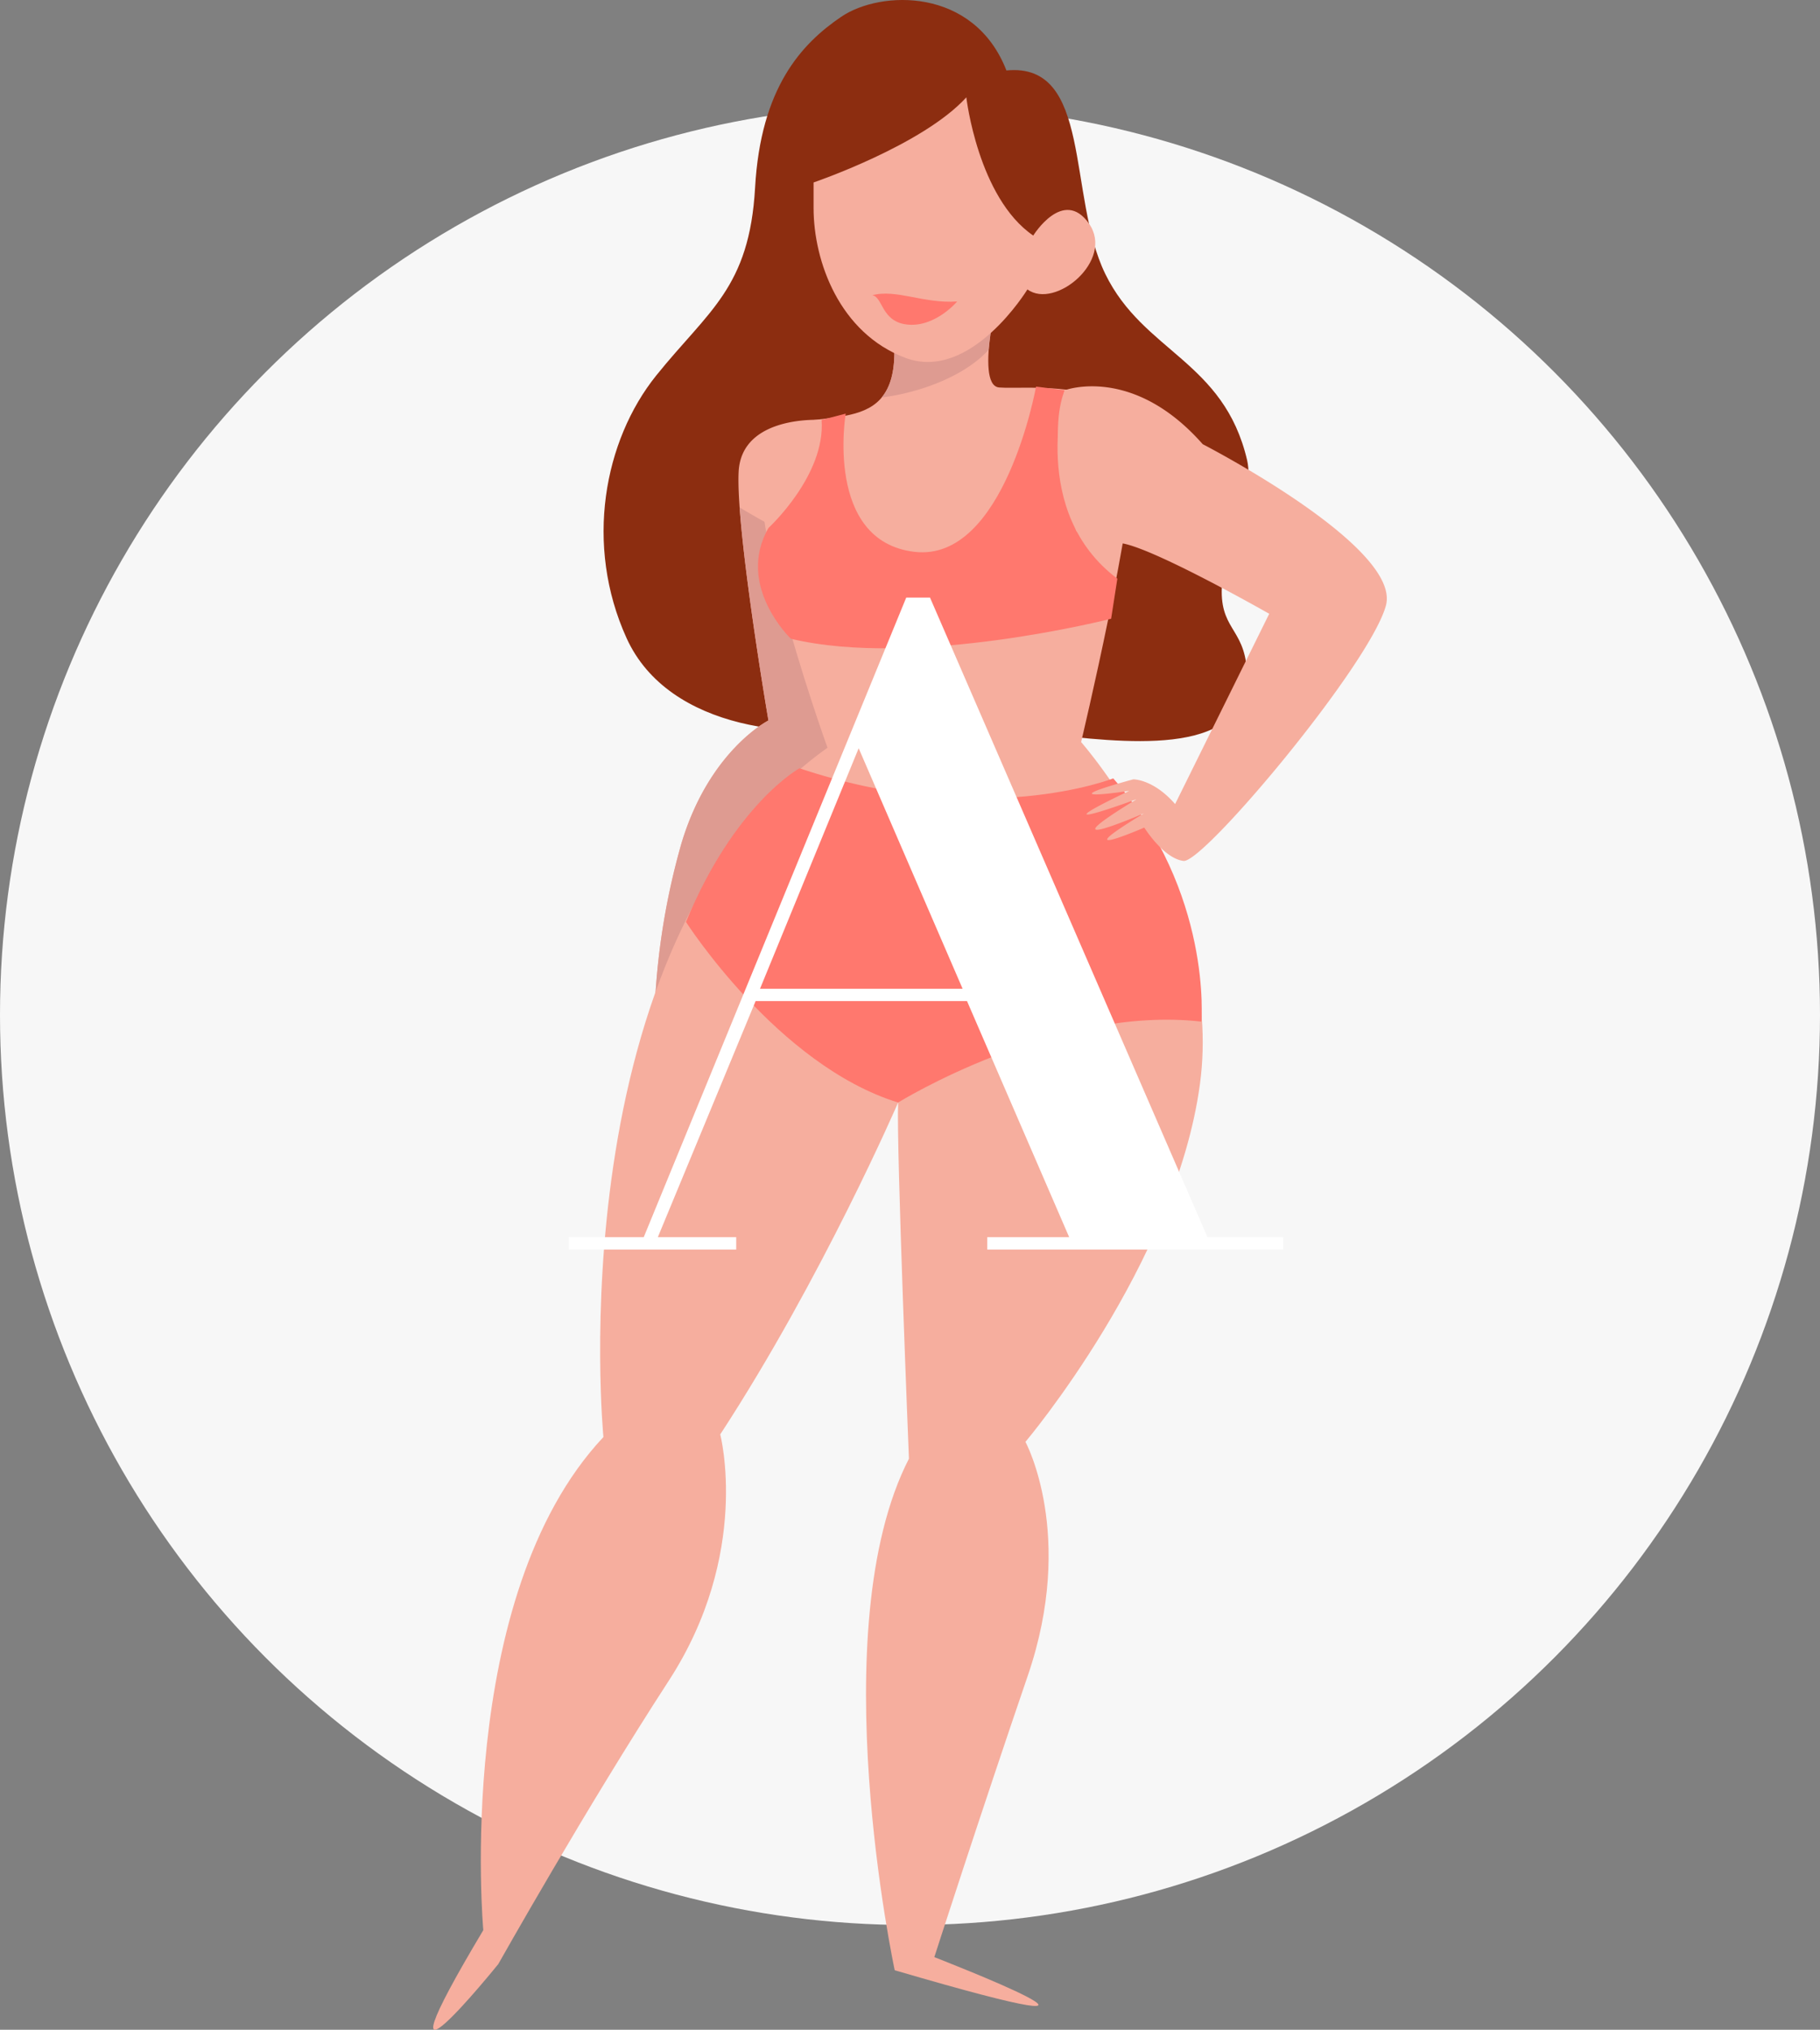
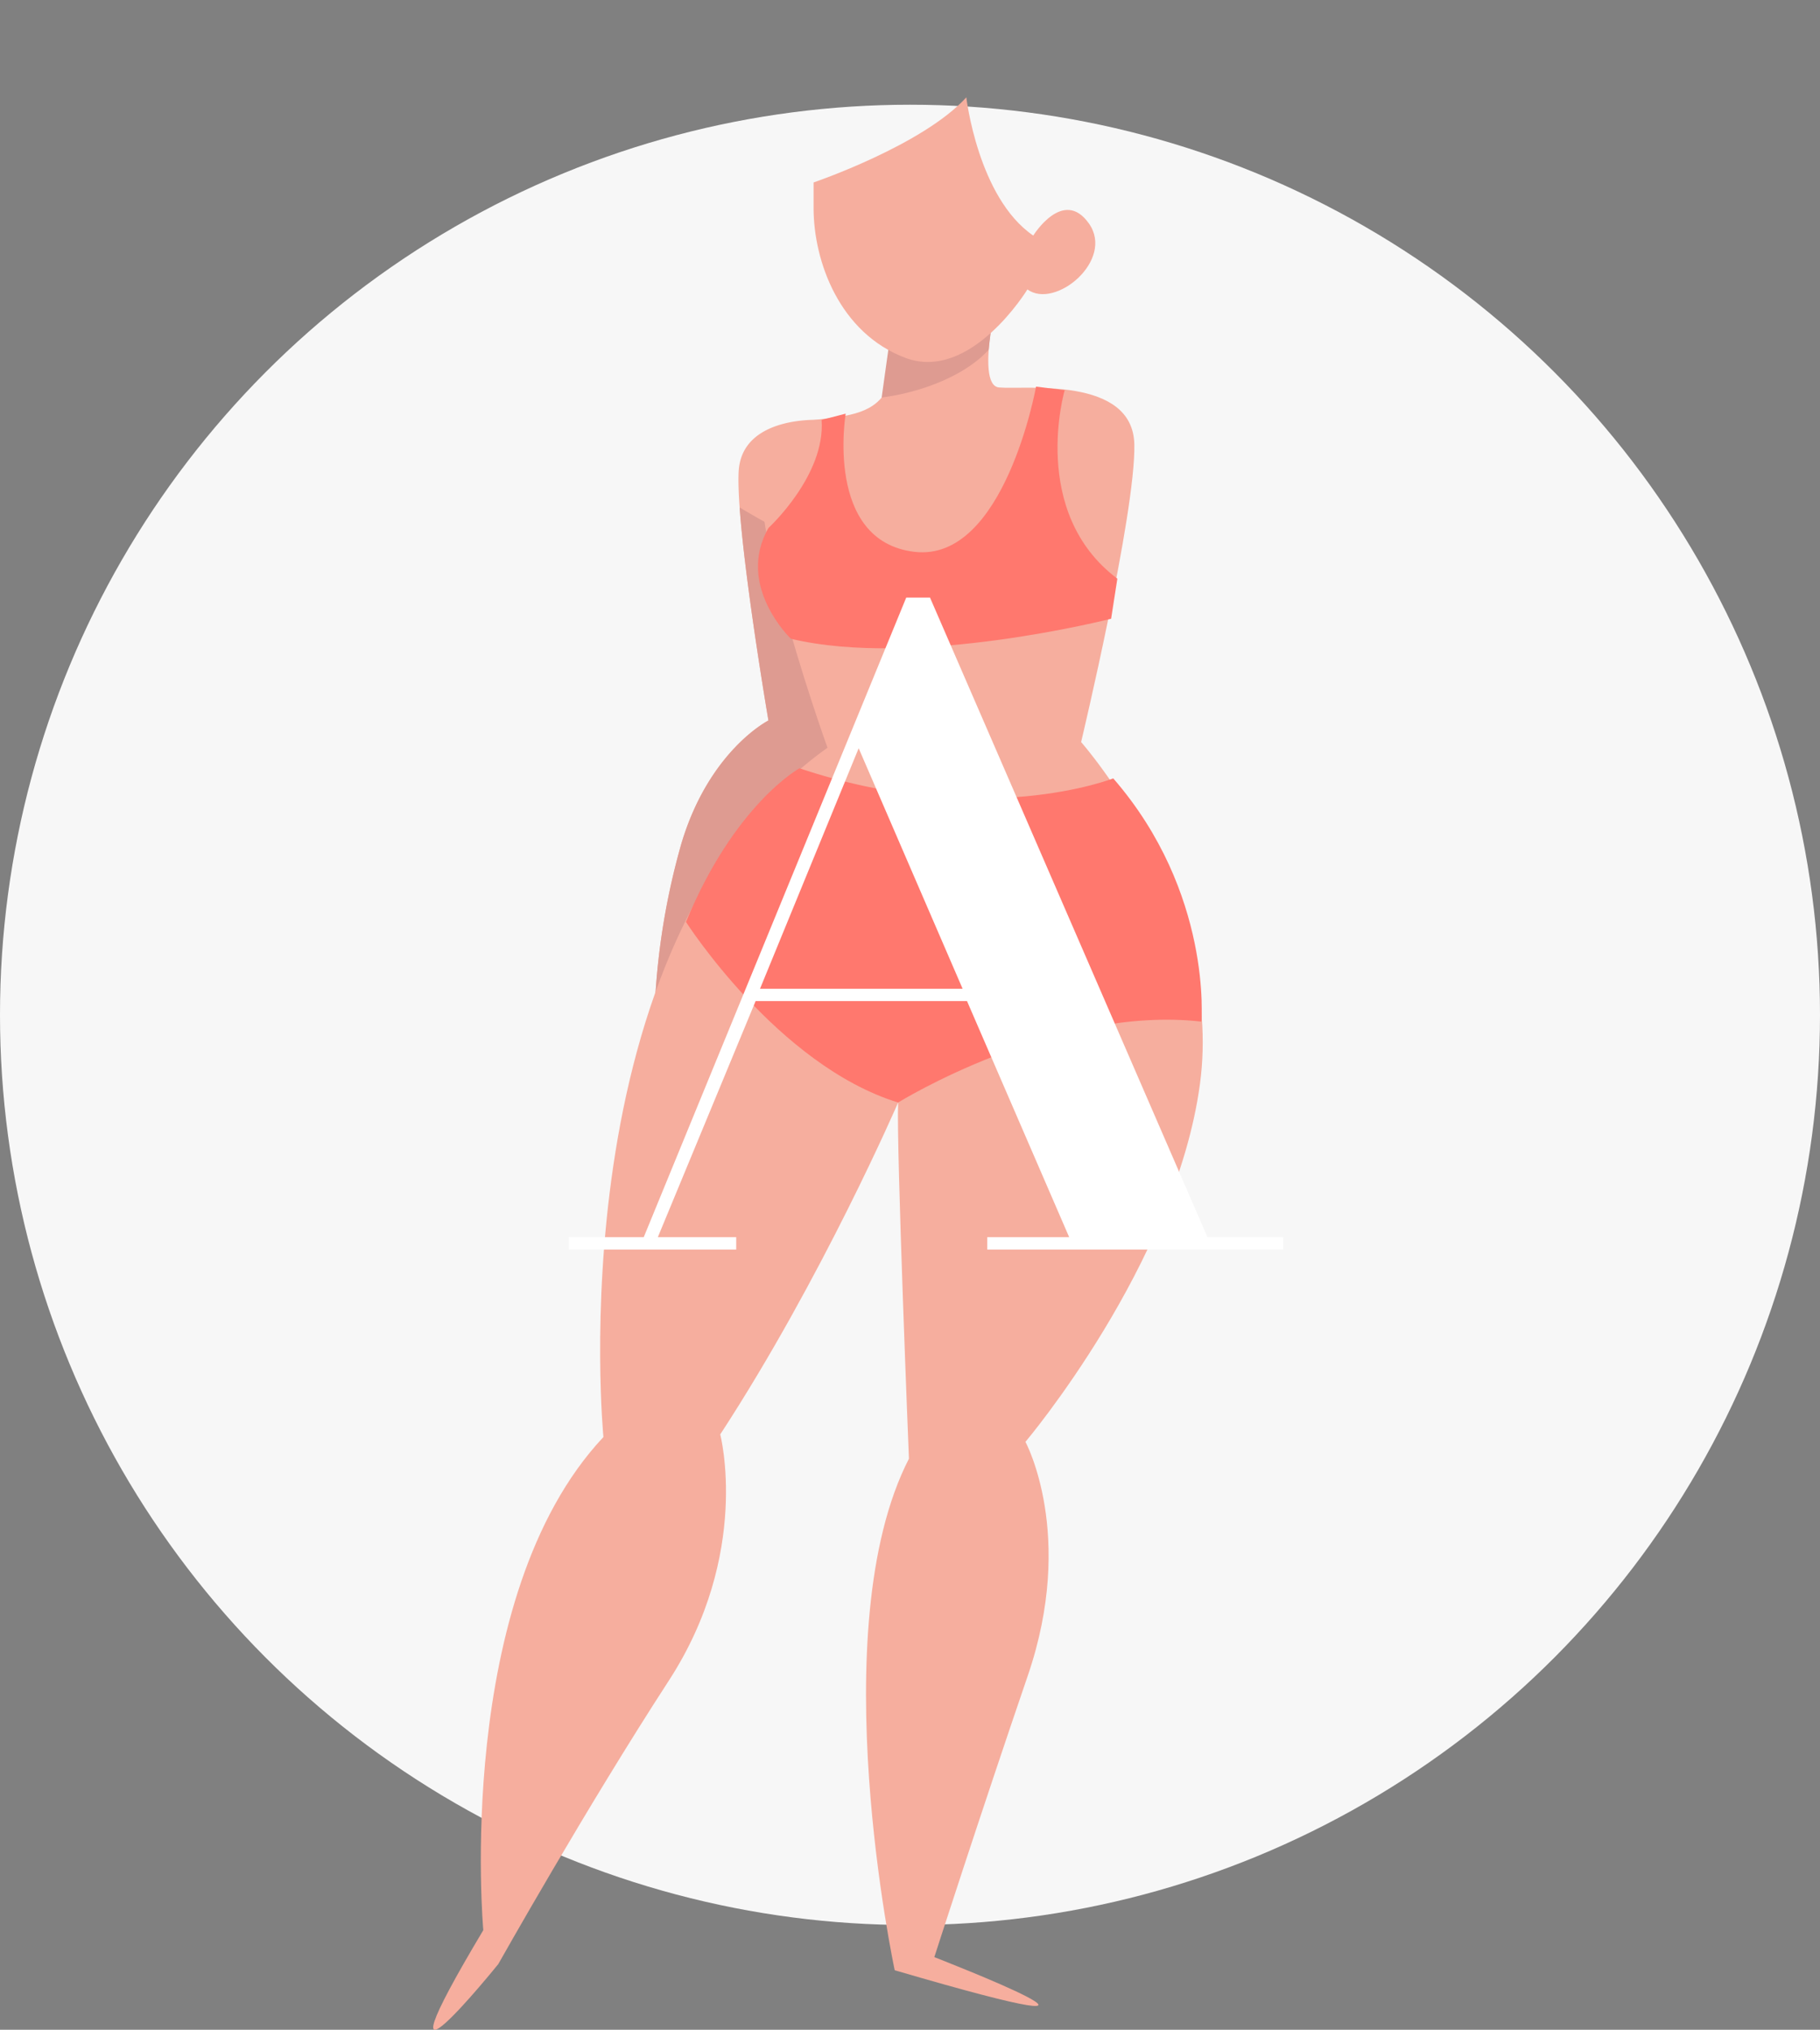
<svg xmlns="http://www.w3.org/2000/svg" width="314" height="350.13" viewBox="0 0 314 350.13">
  <rect x="0" y="0" width="314" height="350.13" fill="#808080" stroke="none" />
  <defs>
    <clipPath id="a">
      <rect width="164.529" height="350.13" fill="none" />
    </clipPath>
  </defs>
  <g transform="translate(-576 -909.935)">
    <circle cx="157" cy="157" r="157" transform="translate(576 928)" fill="#f7f7f7" />
    <g transform="translate(650.736 909.935)">
      <g clip-path="url(#a)">
-         <path d="M140.448,12.151c-5.6-14.373-21.681-13.886-28.5-9.257S98.061,15.074,97.086,32.371s-8.039,21.194-17.053,32.4S67.61,94,74.918,110.081,105.247,127.987,118.4,124.7s15.347.493,28.5,1.891,34.349,4.321,35.079-9.564c0-8.4-4.385-8.039-4.385-14.982s5.847-16.078,4.385-22.656c-4.02-17.174-17.905-18.636-24.483-32.156s-2.192-36.541-17.053-35.079" transform="translate(-41.55 0.001)" fill="#8c2d10" />
        <path d="M120.891,174.781s-13.792-.922-14.31,8.927,5.14,42.922,5.14,42.922-10.214,5.147-15.019,21.239A122.658,122.658,0,0,0,92,279.7l33.576-49.2Z" transform="translate(-53.88 -102.345)" fill="#f6ae9e" />
        <path d="M114.184,215.38c-2.54-1.264-5-2.68-7.434-4.13.957,13.286,4.97,36.751,4.97,36.751S101.507,253.148,96.7,269.24A122.658,122.658,0,0,0,92,301.07l33.576-49.2-2.776-33a65.767,65.767,0,0,1-8.618-3.495" transform="translate(-53.88 -123.716)" fill="#de9b91" />
        <path d="M111.781,195.508s24.726,27.975,20.5,59.056-30.1,61.662-30.1,61.662,8.72,16.037.409,40.323-16.13,48.562-16.13,48.562,44.655,17.344-6.834,2.263c0,0-12.629-58.883,2.454-88.239,0,0-2.192-54.054-1.865-61.44,0,0-13.1,30.3-30.691,57.249,0,0,5.378,20.537-8.887,42.5s-29.4,48.858-29.4,48.858-23.452,29.051-2.59-5.845c0,0-5.218-57.43,20.724-85.061,0,0-8.3-85.4,38.659-118.908,0,0-18.348-50.742-9.1-54.884S82.1,143.789,79.179,123.2l18.9-7.921s-4.883,18.675-.448,19.068,23.072-1.991,23.336,9.808-9.181,51.358-9.181,51.358" transform="translate(0 -67.509)" fill="#f6ae9e" />
-         <path d="M186.727,136.076c6.622-.823,14.411-3.72,18.469-8.244a84.129,84.129,0,0,1,2.232-12.557l-18.9,7.921c.958,6.751.1,10.6-1.806,12.88" transform="translate(-109.354 -67.509)" fill="#de9b91" />
+         <path d="M186.727,136.076c6.622-.823,14.411-3.72,18.469-8.244a84.129,84.129,0,0,1,2.232-12.557l-18.9,7.921" transform="translate(-109.354 -67.509)" fill="#de9b91" />
        <path d="M202.694,310.193c0,1.084-.4,1.962-.892,1.962s-.892-.878-.892-1.962.4-1.962.892-1.962.892.878.892,1.962" transform="translate(-117.661 -180.512)" fill="#de9b91" />
        <path d="M178.975,321.576s-22.427,8.862-54.143-1.742c0,0-11.175,6.152-19.574,26.505,0,0,15.8,24.732,36.6,31.153,0,0,27.168-16.838,52.317-13.957,0,0,1.964-22.177-15.2-41.96" transform="translate(-61.644 -187.307)" fill="#ff786e" />
        <path d="M188.144,161.575s-6.17,21.042,9.088,32.505l-1.075,6.91s-33.745,8.624-55.256,3.448c0,0-9.549-9.132-3.869-19.1,0,0,9.88-9.074,9.174-18.65l4.156-1.077s-3.69,21.97,11.845,23.836,21-28.5,21-28.5Z" transform="translate(-79.194 -94.257)" fill="#ff786e" />
-         <path d="M263.315,185.8s-5.508-15.37-2.018-24.3c0,0,11.7-4.442,23.817,9.3,0,0,34.332,17.677,31.608,27.821S285.253,243.1,281.8,242.684s-6.769-5.751-6.769-5.751-14.371,6.223-.055-2.458c0,0-18.025,7.78-1.284-2.431,0,0-18.538,6.808-1.262-1.447,0,0-14.95,2.3.694-1.983,0,0,3.441-.077,7.227,4.265l16.236-32.825s-22.419-12.779-26.341-12.2a9.385,9.385,0,0,1-6.932-2.059" transform="translate(-152.347 -94.177)" fill="#f6ae9e" />
        <path d="M158.382,55.206s18.824-6.4,26.355-14.683c0,0,2.008,17.319,11.546,23.844,0,0,5.187-8.385,9.621-2.059s-5.857,14.86-10.625,11.346c0,0-9.789,16.064-21.084,11.8S158.382,68.886,158.382,59.6Z" transform="translate(-92.755 -23.732)" fill="#f6ae9e" />
-         <path d="M182.761,122.525c4.1-1.144,8.9,1.474,14.671,1.064,0,0-3.655,4.366-8.4,4s-4.377-4.866-6.268-5.069" transform="translate(-107.032 -71.585)" fill="#ff786e" />
      </g>
      <path d="M114.7,248.776h4.1l47.871,110.332h13.07v2.128H128.68v-2.128h14.134L125.185,318.38H88.711L71.842,359.108H85.368v2.128H56.494v-2.128H69.411ZM89.472,316.252h34.954l-17.933-41.488Z" transform="translate(-33.085 -145.693)" fill="#fff" />
    </g>
  </g>
</svg>